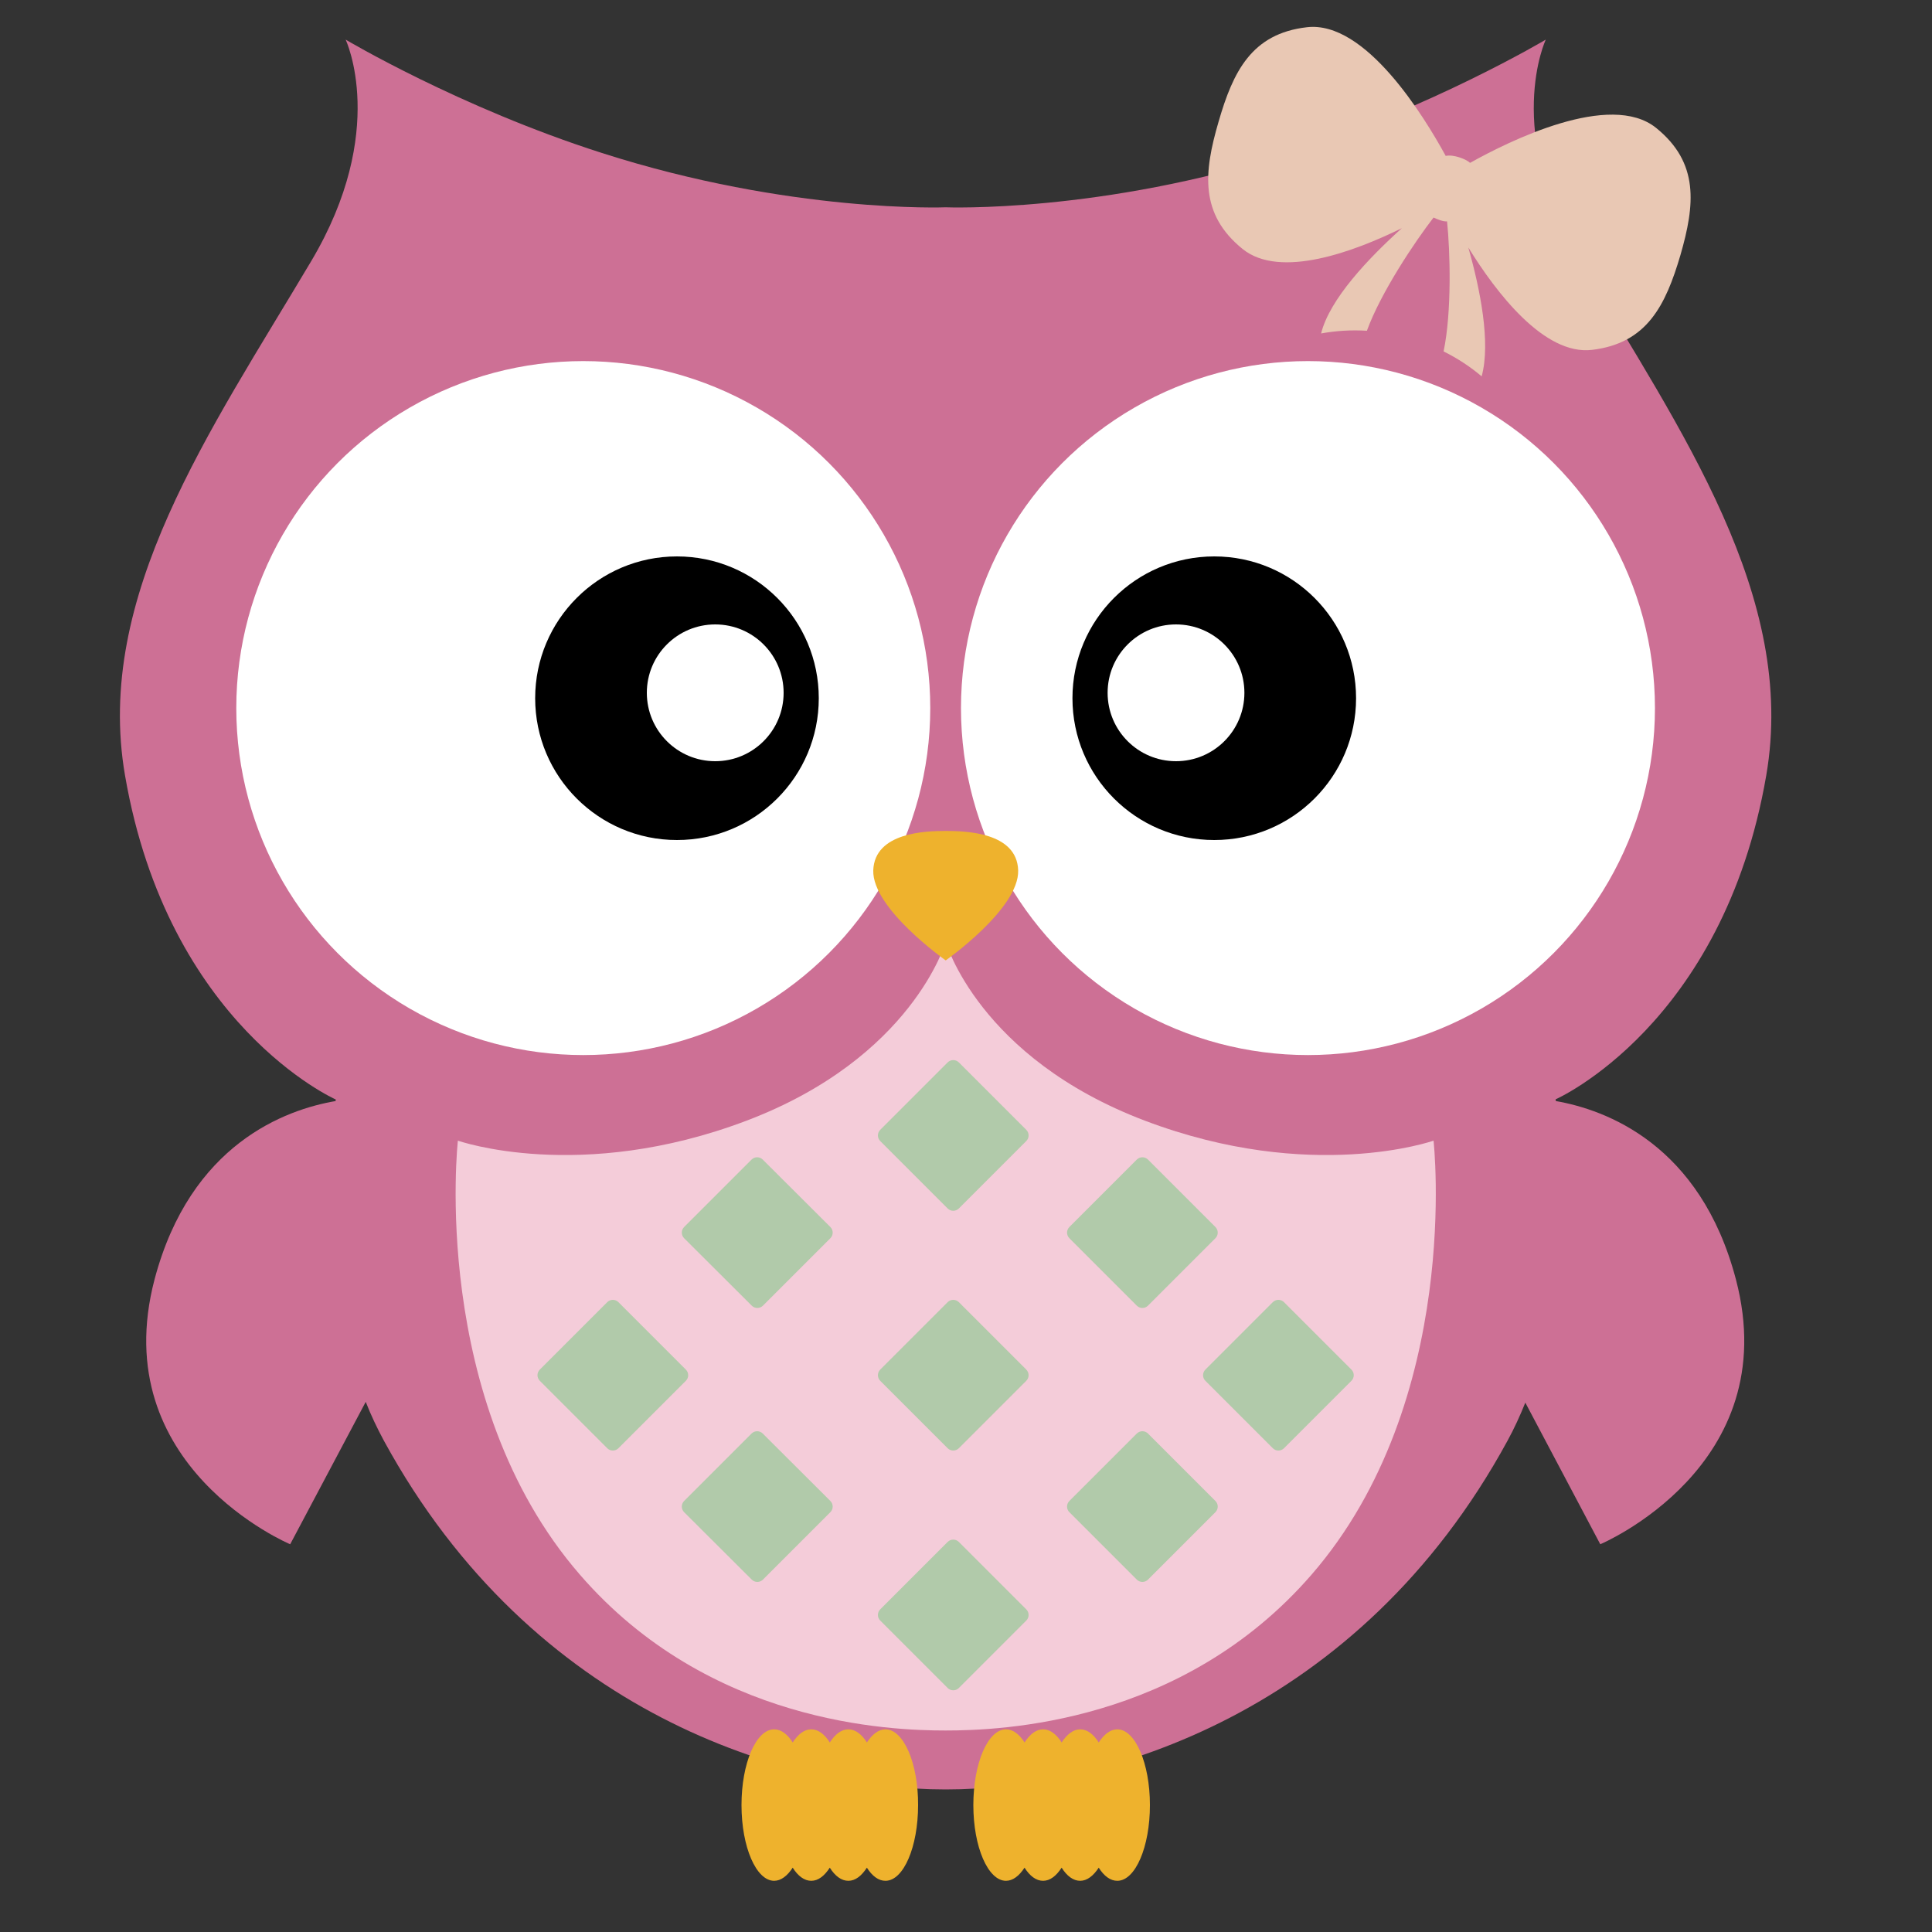
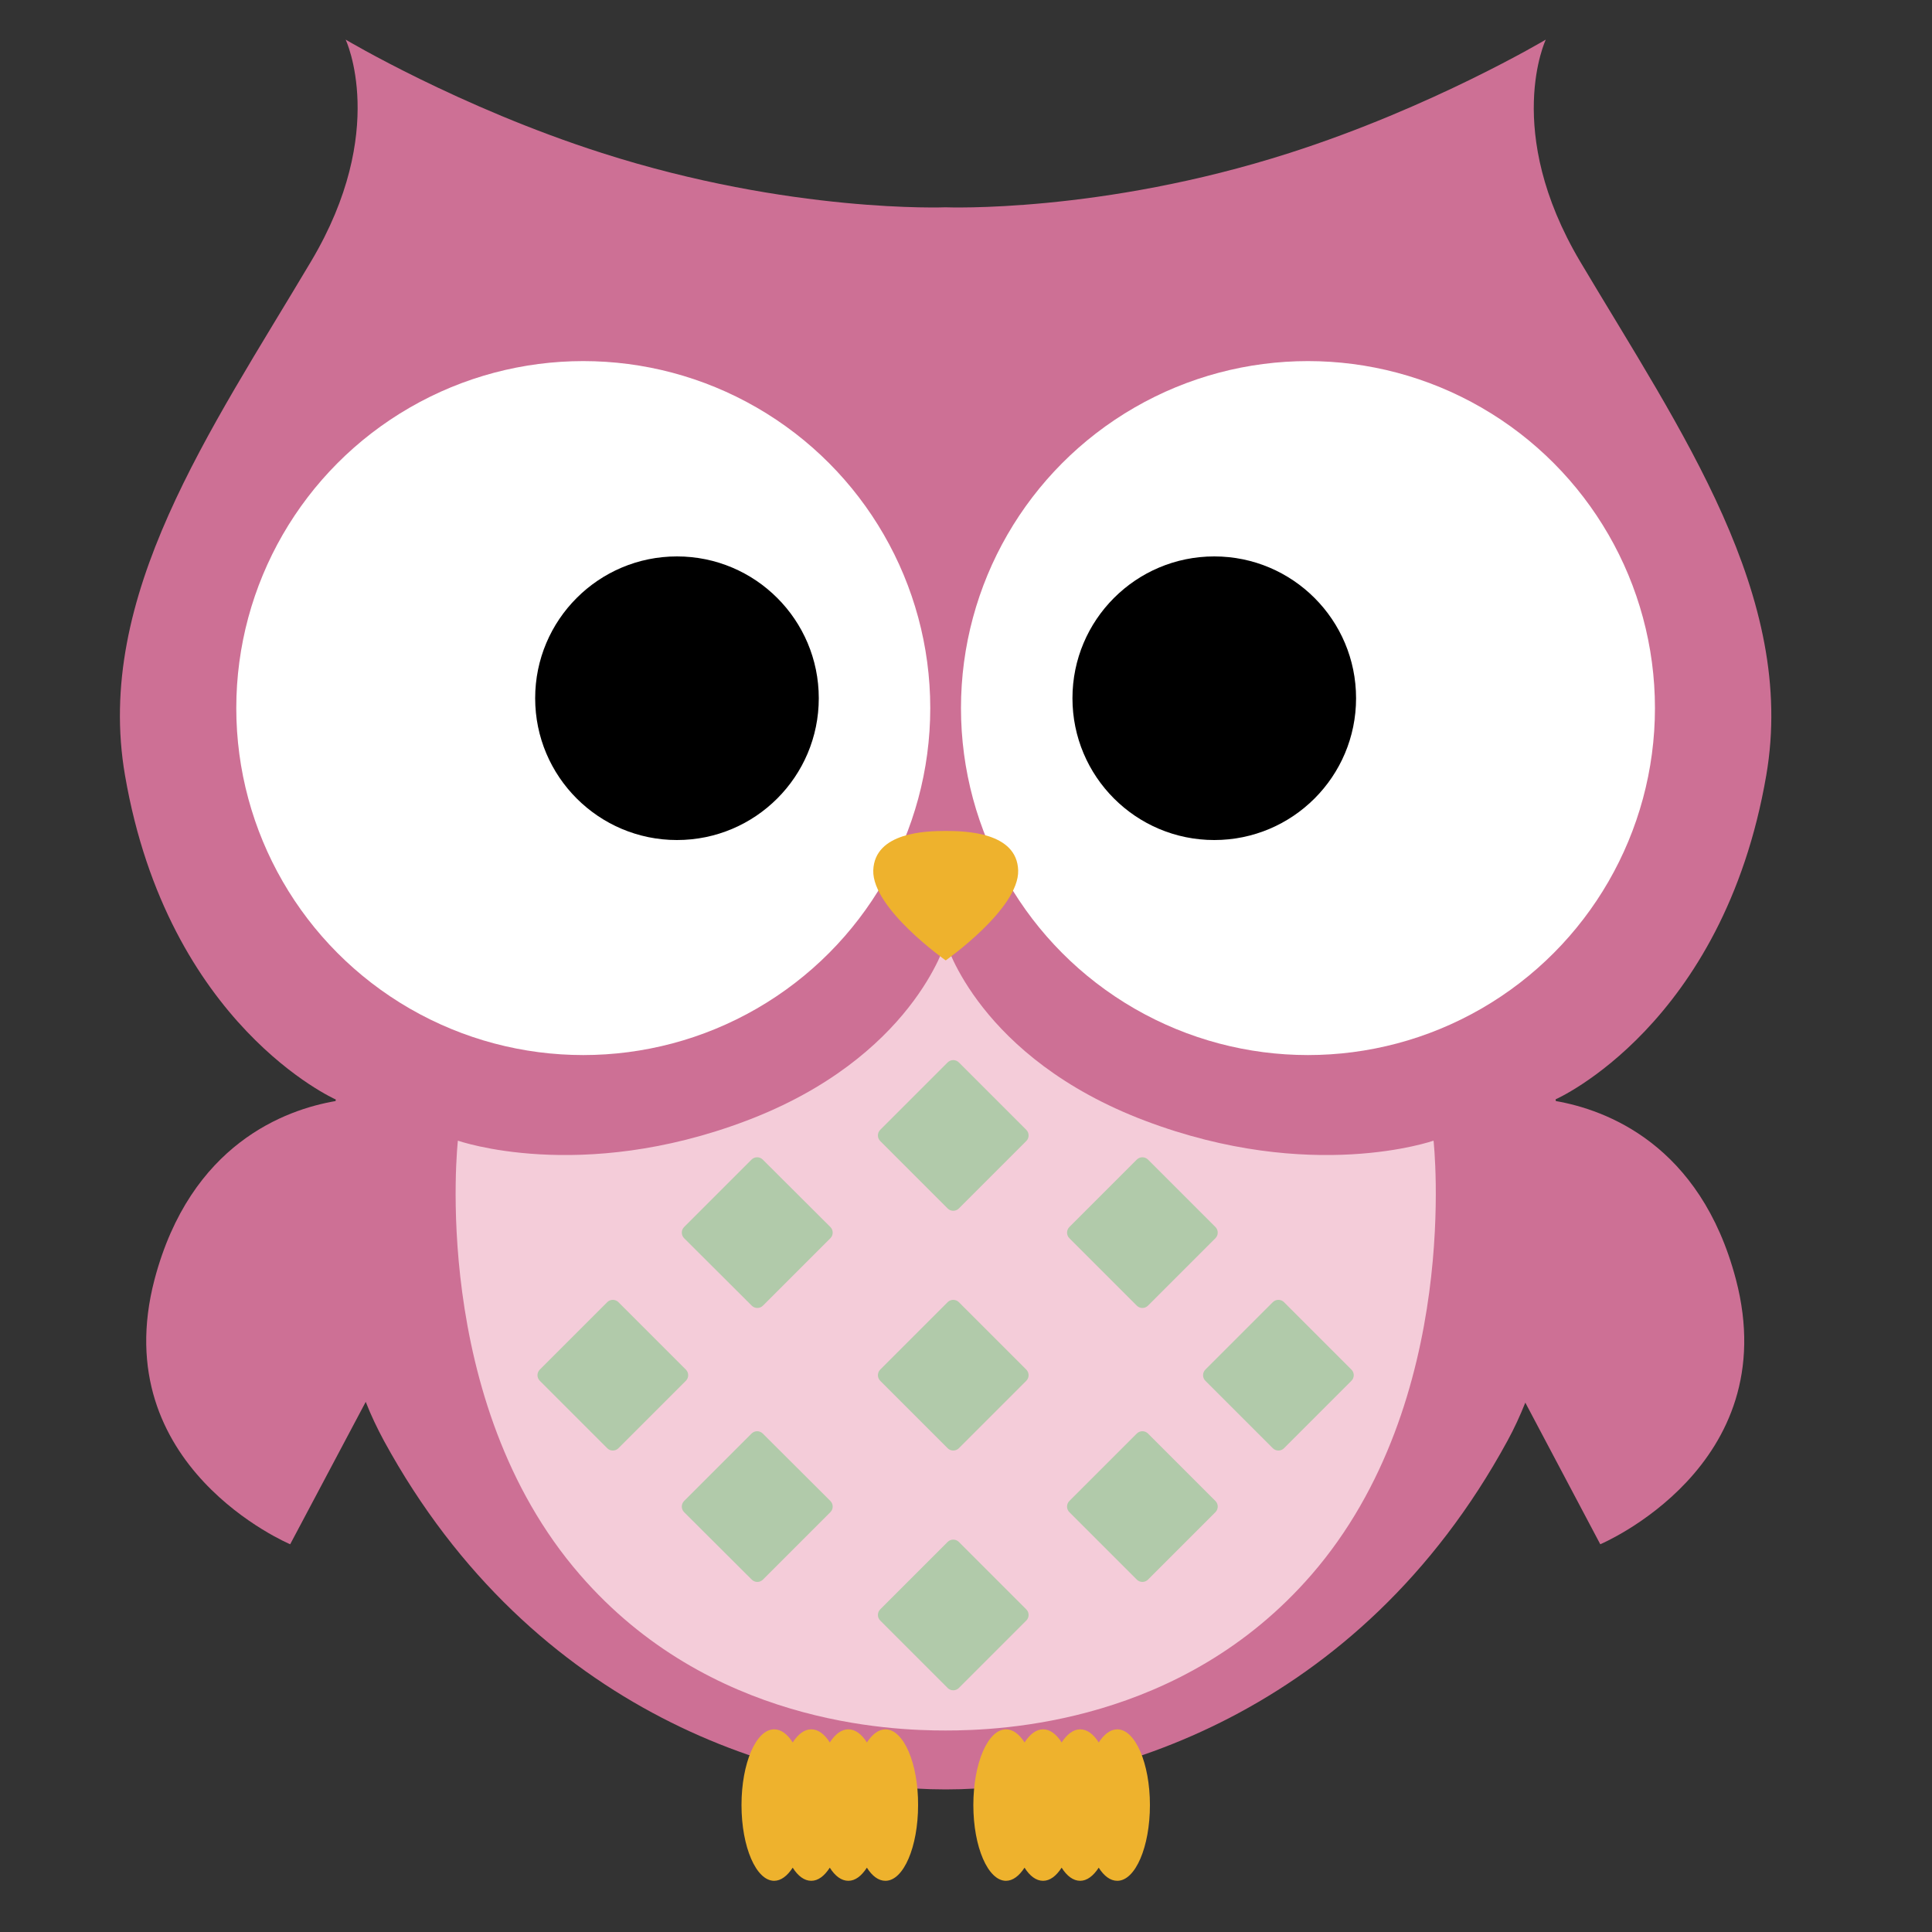
<svg xmlns="http://www.w3.org/2000/svg" version="1.1" id="Layer_1" x="0px" y="0px" width="1000px" height="1000px" viewBox="0 0 1000 1000" style="enable-background:new 0 0 1000 1000;" xml:space="preserve">
  <rect x="0" y="0" width="1000" height="1000" fill="#333333" stroke="none" />
  <style type="text/css">
	.st0{fill:#CD7095;}
	.st1{fill:#F4CCD9;}
	.st2{fill:#EEB22D;}
	.st3{fill:#FFFFFF;}
	.st4{fill:#E9C8B4;}
	.st5{fill:#B1CAAA;}
</style>
  <g>
    <path class="st0" d="M914.2,401.4c16-92.7-44-178-96.3-266c-40.2-67.8-17.8-114.9-17.8-114.9s-58.9,35.1-132.7,58.7   c-97.6,31.3-177.9,28.1-177.9,28.1s-80.3,3.2-177.9-28.1c-73.8-23.6-132.7-58.7-132.7-58.7s22.4,47.1-17.9,114.8   c-52.3,88-112.3,173.3-96.3,266C87,530.8,173.8,569.1,173.8,569.1s0,0.3-0.1,0.8c-25.7,4.4-75.1,22-93.7,92.3   c-25.5,97,70.2,137.1,70.2,137.1l39.1-73.7c2.7,6.9,5.9,13.6,9.4,20.1c77.2,141.6,209.2,180.5,290.8,180.5   c81.7,0,213.7-38.9,290.8-180.5c3.5-6.4,6.5-13,9.2-19.7l38.8,73.3c0,0,95.7-40.2,70.2-137.1c-18.4-70-67.4-87.8-93.2-92.3   c-0.1-0.5-0.1-0.9-0.1-0.9S891.9,530.9,914.2,401.4z" />
    <path class="st1" d="M489.4,895.7c28.7,0,122.4-3.4,189.4-80.6c78.3-90.2,63.2-224.7,63.2-224.7s-63.2,22.3-149.3-10.3   s-103.2-92.6-103.2-92.6s-17.1,60-103.2,92.6S237,590.4,237,590.4s-15.1,134.5,63.2,224.7C367.1,892.3,460.7,895.7,489.4,895.7z" />
    <path class="st2" d="M458.3,895.1c-3.5,0-6.8,2.5-9.6,6.8c-2.7-4.3-6-6.8-9.6-6.8s-6.8,2.5-9.6,6.8c-2.7-4.3-6-6.8-9.6-6.8   s-6.8,2.5-9.6,6.8c-2.7-4.3-6-6.8-9.6-6.8c-9.4,0-16.9,17.6-16.9,39.2c0,21.7,7.6,39.2,16.9,39.2c3.5,0,6.8-2.5,9.6-6.8   c2.7,4.3,6,6.8,9.6,6.8s6.8-2.5,9.6-6.8c2.7,4.3,6,6.8,9.6,6.8s6.8-2.5,9.6-6.8c2.7,4.3,6,6.8,9.6,6.8c9.4,0,16.9-17.6,16.9-39.2   C475.3,912.7,467.7,895.1,458.3,895.1z M578.3,895.1c-3.5,0-6.8,2.5-9.6,6.8c-2.7-4.3-6-6.8-9.6-6.8c-3.5,0-6.8,2.5-9.6,6.8   c-2.7-4.3-6-6.8-9.6-6.8s-6.8,2.5-9.6,6.8c-2.7-4.3-6-6.8-9.6-6.8c-9.4,0-16.9,17.6-16.9,39.2c0,21.7,7.6,39.2,16.9,39.2   c3.5,0,6.8-2.5,9.6-6.8c2.7,4.3,6,6.8,9.6,6.8s6.8-2.5,9.6-6.8c2.7,4.3,6,6.8,9.6,6.8c3.5,0,6.8-2.5,9.6-6.8c2.7,4.3,6,6.8,9.6,6.8   c9.4,0,16.9-17.6,16.9-39.2C595.2,912.7,587.6,895.1,578.3,895.1z" />
    <circle class="st3" cx="301.9" cy="366.5" r="179.6" />
    <circle cx="350.4" cy="361.4" r="73.4" />
-     <circle class="st3" cx="370.2" cy="358.6" r="35.4" />
    <circle class="st3" cx="677" cy="366.5" r="179.6" />
    <circle cx="628.5" cy="361.4" r="73.4" />
-     <circle class="st3" cx="608.7" cy="358.6" r="35.4" />
    <path class="st2" d="M489.5,497.1c0,0,38.1-26.8,37.5-46.6c-0.6-19.8-27.4-20.4-37.5-20.4c-10,0-36.8,0.6-37.5,20.4   C451.4,470.3,489.5,497.1,489.5,497.1z" />
-     <path class="st4" d="M824,181.1c-24.8,2.9-49.7-29.8-64-53c6.1,21.5,11.7,49.2,6.9,66.7c-5.8-4.9-12.4-9.3-19.7-12.9   c4.3-20.6,3.4-51.8,1.8-67.3c-2.3,0.1-5-1.1-7-2c-9.6,12.4-27.3,38.8-34.5,58.6c-8.1-0.5-16.1,0-23.7,1.4   c4.4-17.8,24.6-39,41.8-54.5c-24.4,12-62.9,26.5-82.4,10.8c-22.4-18.1-20.1-39.8-12.5-65.8c7.5-26,17.1-45.7,45.7-49   c30.4-3.6,60.8,46.3,71.9,66.6c4-0.9,10.7,1.7,12.6,3.6C781.1,73,833.4,47,857.2,66.2c22.4,18.1,20.1,39.8,12.6,65.8   C862.1,158.1,852.5,177.7,824,181.1z" />
    <path class="st5" d="M531.2,584.8c1.6,1.6,1.6,4.2,0,5.8l-34.9,34.9c-1.6,1.6-4.2,1.6-5.8,0l-34.9-34.9c-1.6-1.6-1.6-4.2,0-5.8   l34.9-34.9c1.6-1.6,4.2-1.6,5.8,0L531.2,584.8z M629.1,635.1c1.6,1.6,1.6,4.2,0,5.8l-34.9,34.9c-1.6,1.6-4.2,1.6-5.8,0l-34.9-34.9   c-1.6-1.6-1.6-4.2,0-5.8l34.9-34.9c1.6-1.6,4.2-1.6,5.8,0L629.1,635.1z M531.2,708.9c1.6,1.6,1.6,4.2,0,5.8l-34.9,34.9   c-1.6,1.6-4.2,1.6-5.8,0l-34.9-34.9c-1.6-1.6-1.6-4.2,0-5.8l34.9-34.9c1.6-1.6,4.2-1.6,5.8,0L531.2,708.9z M355,708.9   c1.6,1.6,1.6,4.2,0,5.8l-34.9,34.9c-1.6,1.6-4.2,1.6-5.8,0l-34.9-34.9c-1.6-1.6-1.6-4.2,0-5.8l34.9-34.9c1.6-1.6,4.2-1.6,5.8,0   L355,708.9z M629.1,776.9c1.6,1.6,1.6,4.2,0,5.8l-34.9,34.9c-1.6,1.6-4.2,1.6-5.8,0l-34.9-34.9c-1.6-1.6-1.6-4.2,0-5.8l34.9-34.9   c1.6-1.6,4.2-1.6,5.8,0L629.1,776.9z M429.8,776.9c1.6,1.6,1.6,4.2,0,5.8l-34.9,34.9c-1.6,1.6-4.2,1.6-5.8,0l-35-34.9   c-1.6-1.6-1.6-4.2,0-5.8L389,742c1.6-1.6,4.2-1.6,5.8,0L429.8,776.9z M699.5,708.9c1.6,1.6,1.6,4.2,0,5.8l-34.9,34.9   c-1.6,1.6-4.2,1.6-5.8,0l-34.9-34.9c-1.6-1.6-1.6-4.2,0-5.8l34.9-34.9c1.6-1.6,4.2-1.6,5.8,0L699.5,708.9z M531.2,833   c1.6,1.6,1.6,4.2,0,5.8l-34.9,34.9c-1.6,1.6-4.2,1.6-5.8,0l-34.9-34.9c-1.6-1.6-1.6-4.2,0-5.8l34.9-34.9c1.6-1.6,4.2-1.6,5.8,0   L531.2,833z M429.8,635.1c1.6,1.6,1.6,4.2,0,5.8l-34.9,34.9c-1.6,1.6-4.2,1.6-5.8,0l-35-34.9c-1.6-1.6-1.6-4.2,0-5.8l34.9-34.9   c1.6-1.6,4.2-1.6,5.8,0L429.8,635.1z" />
  </g>
</svg>